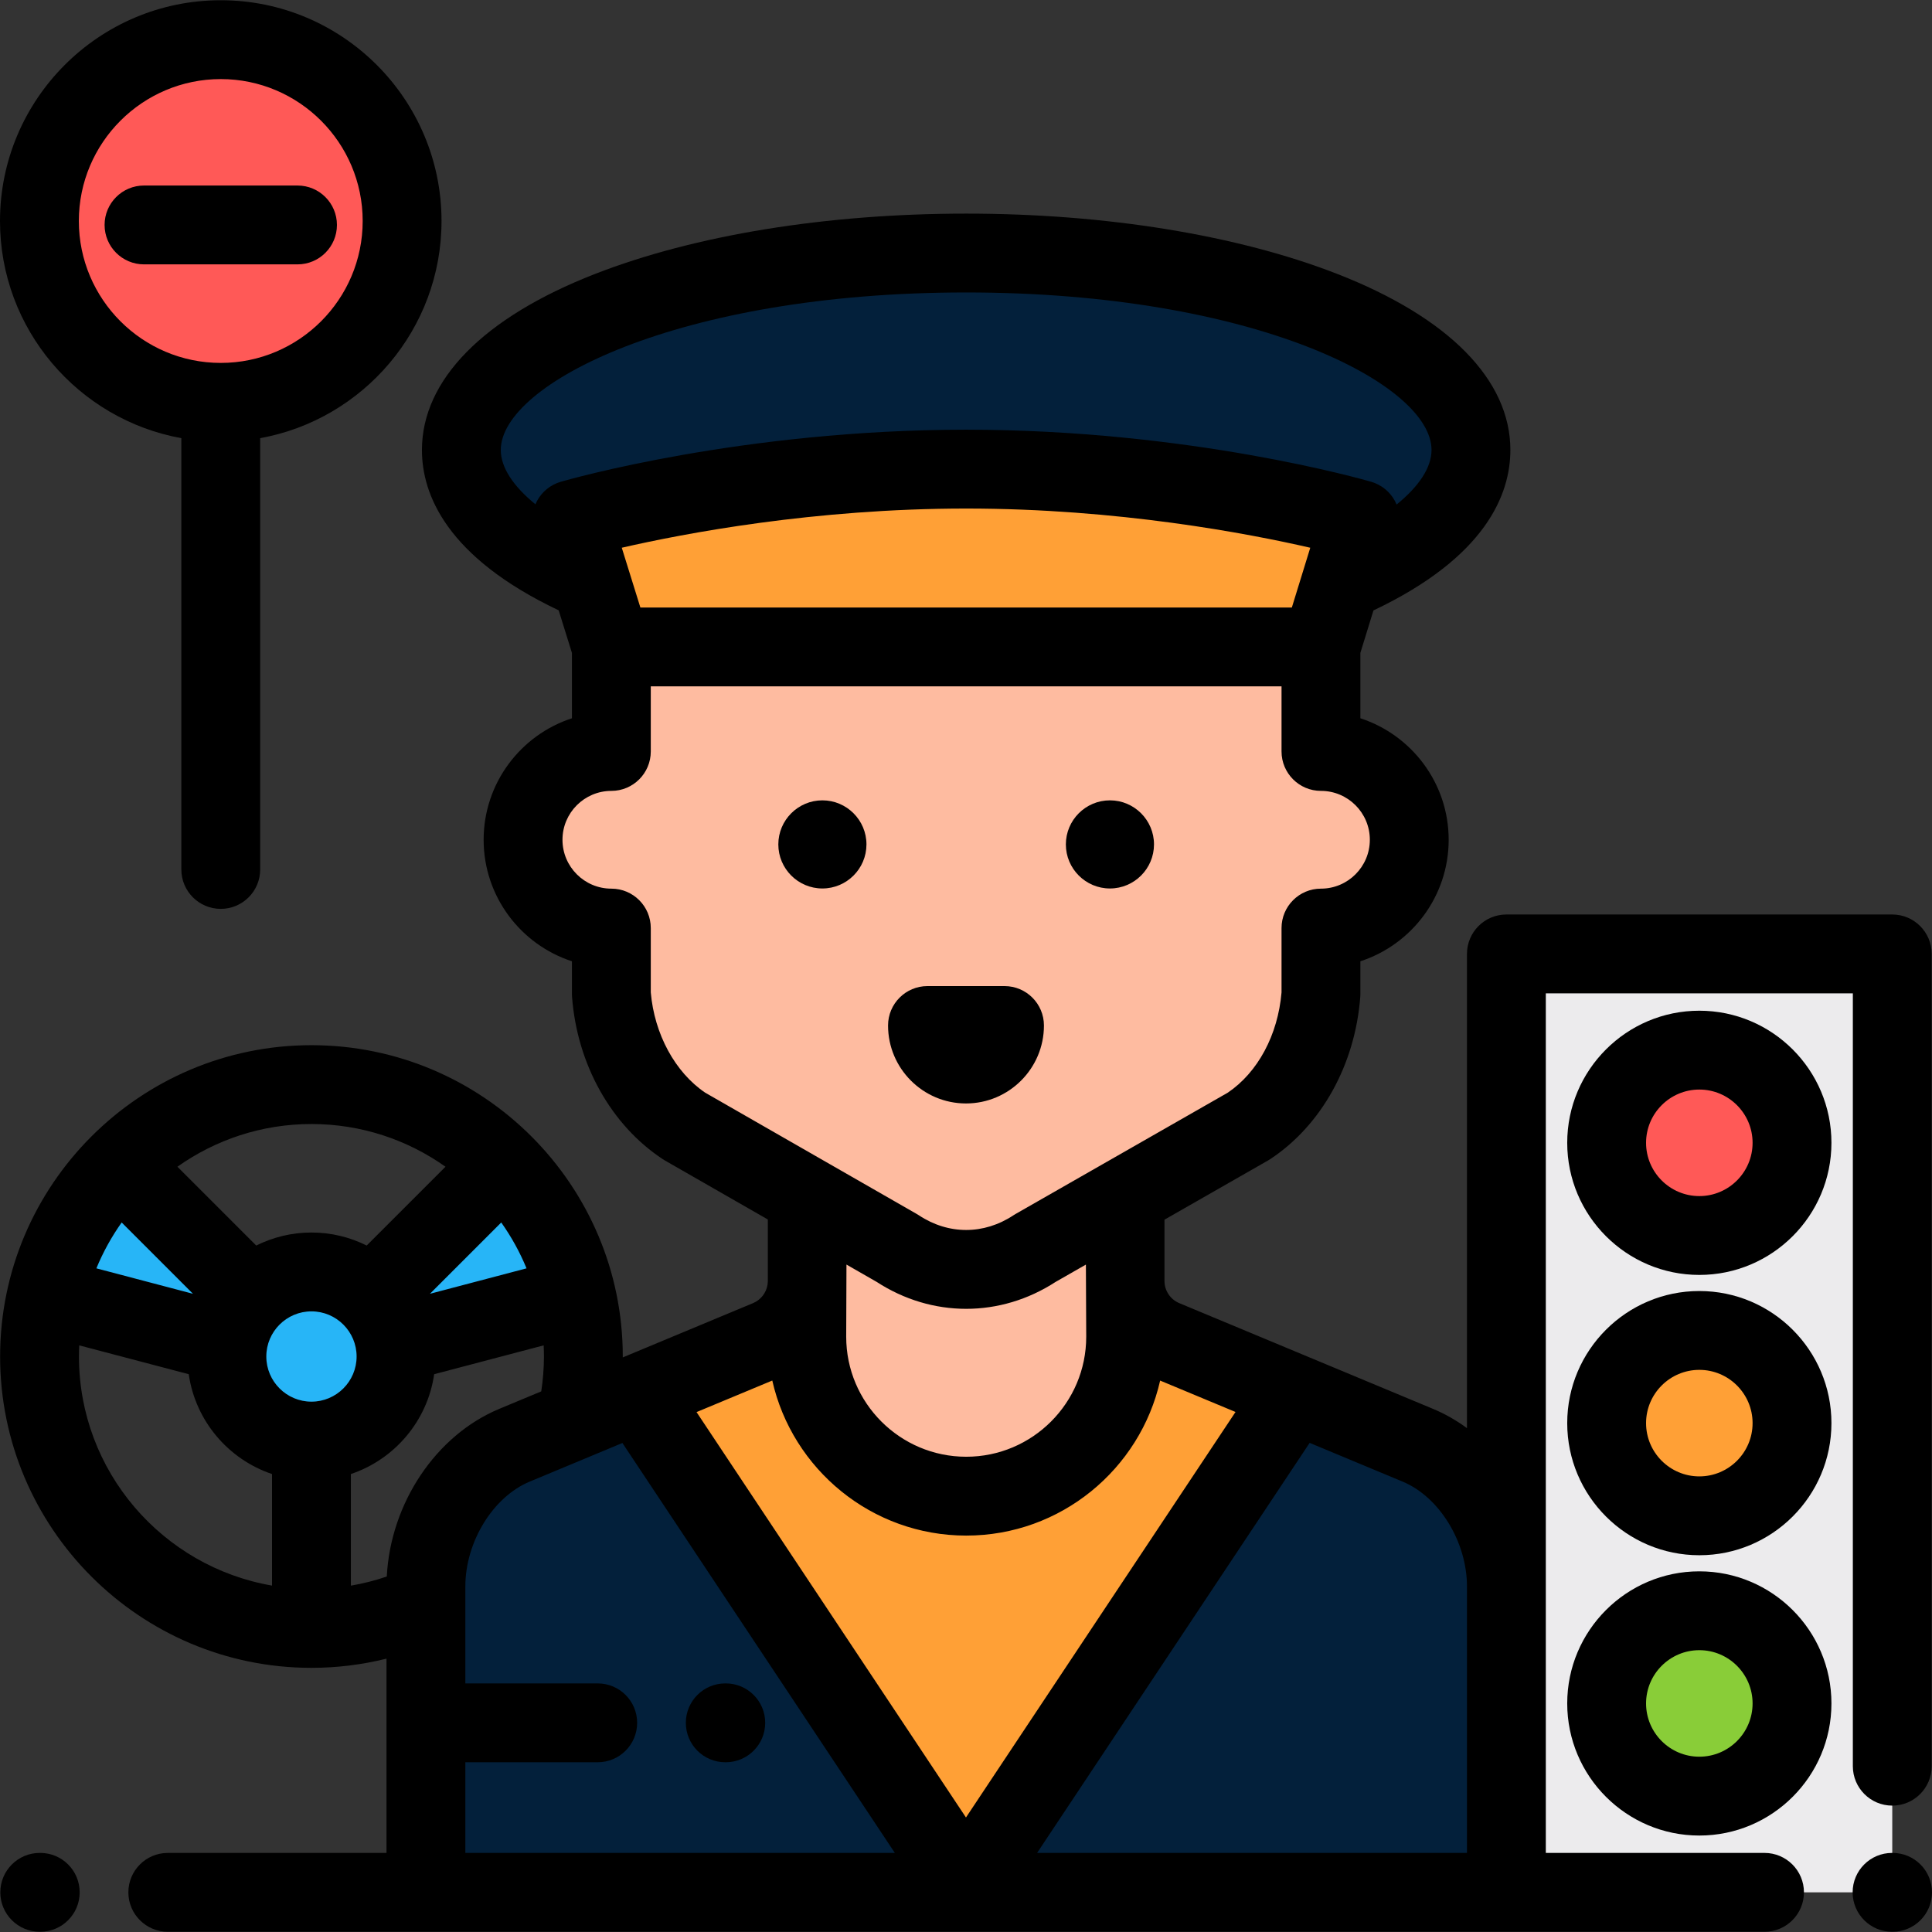
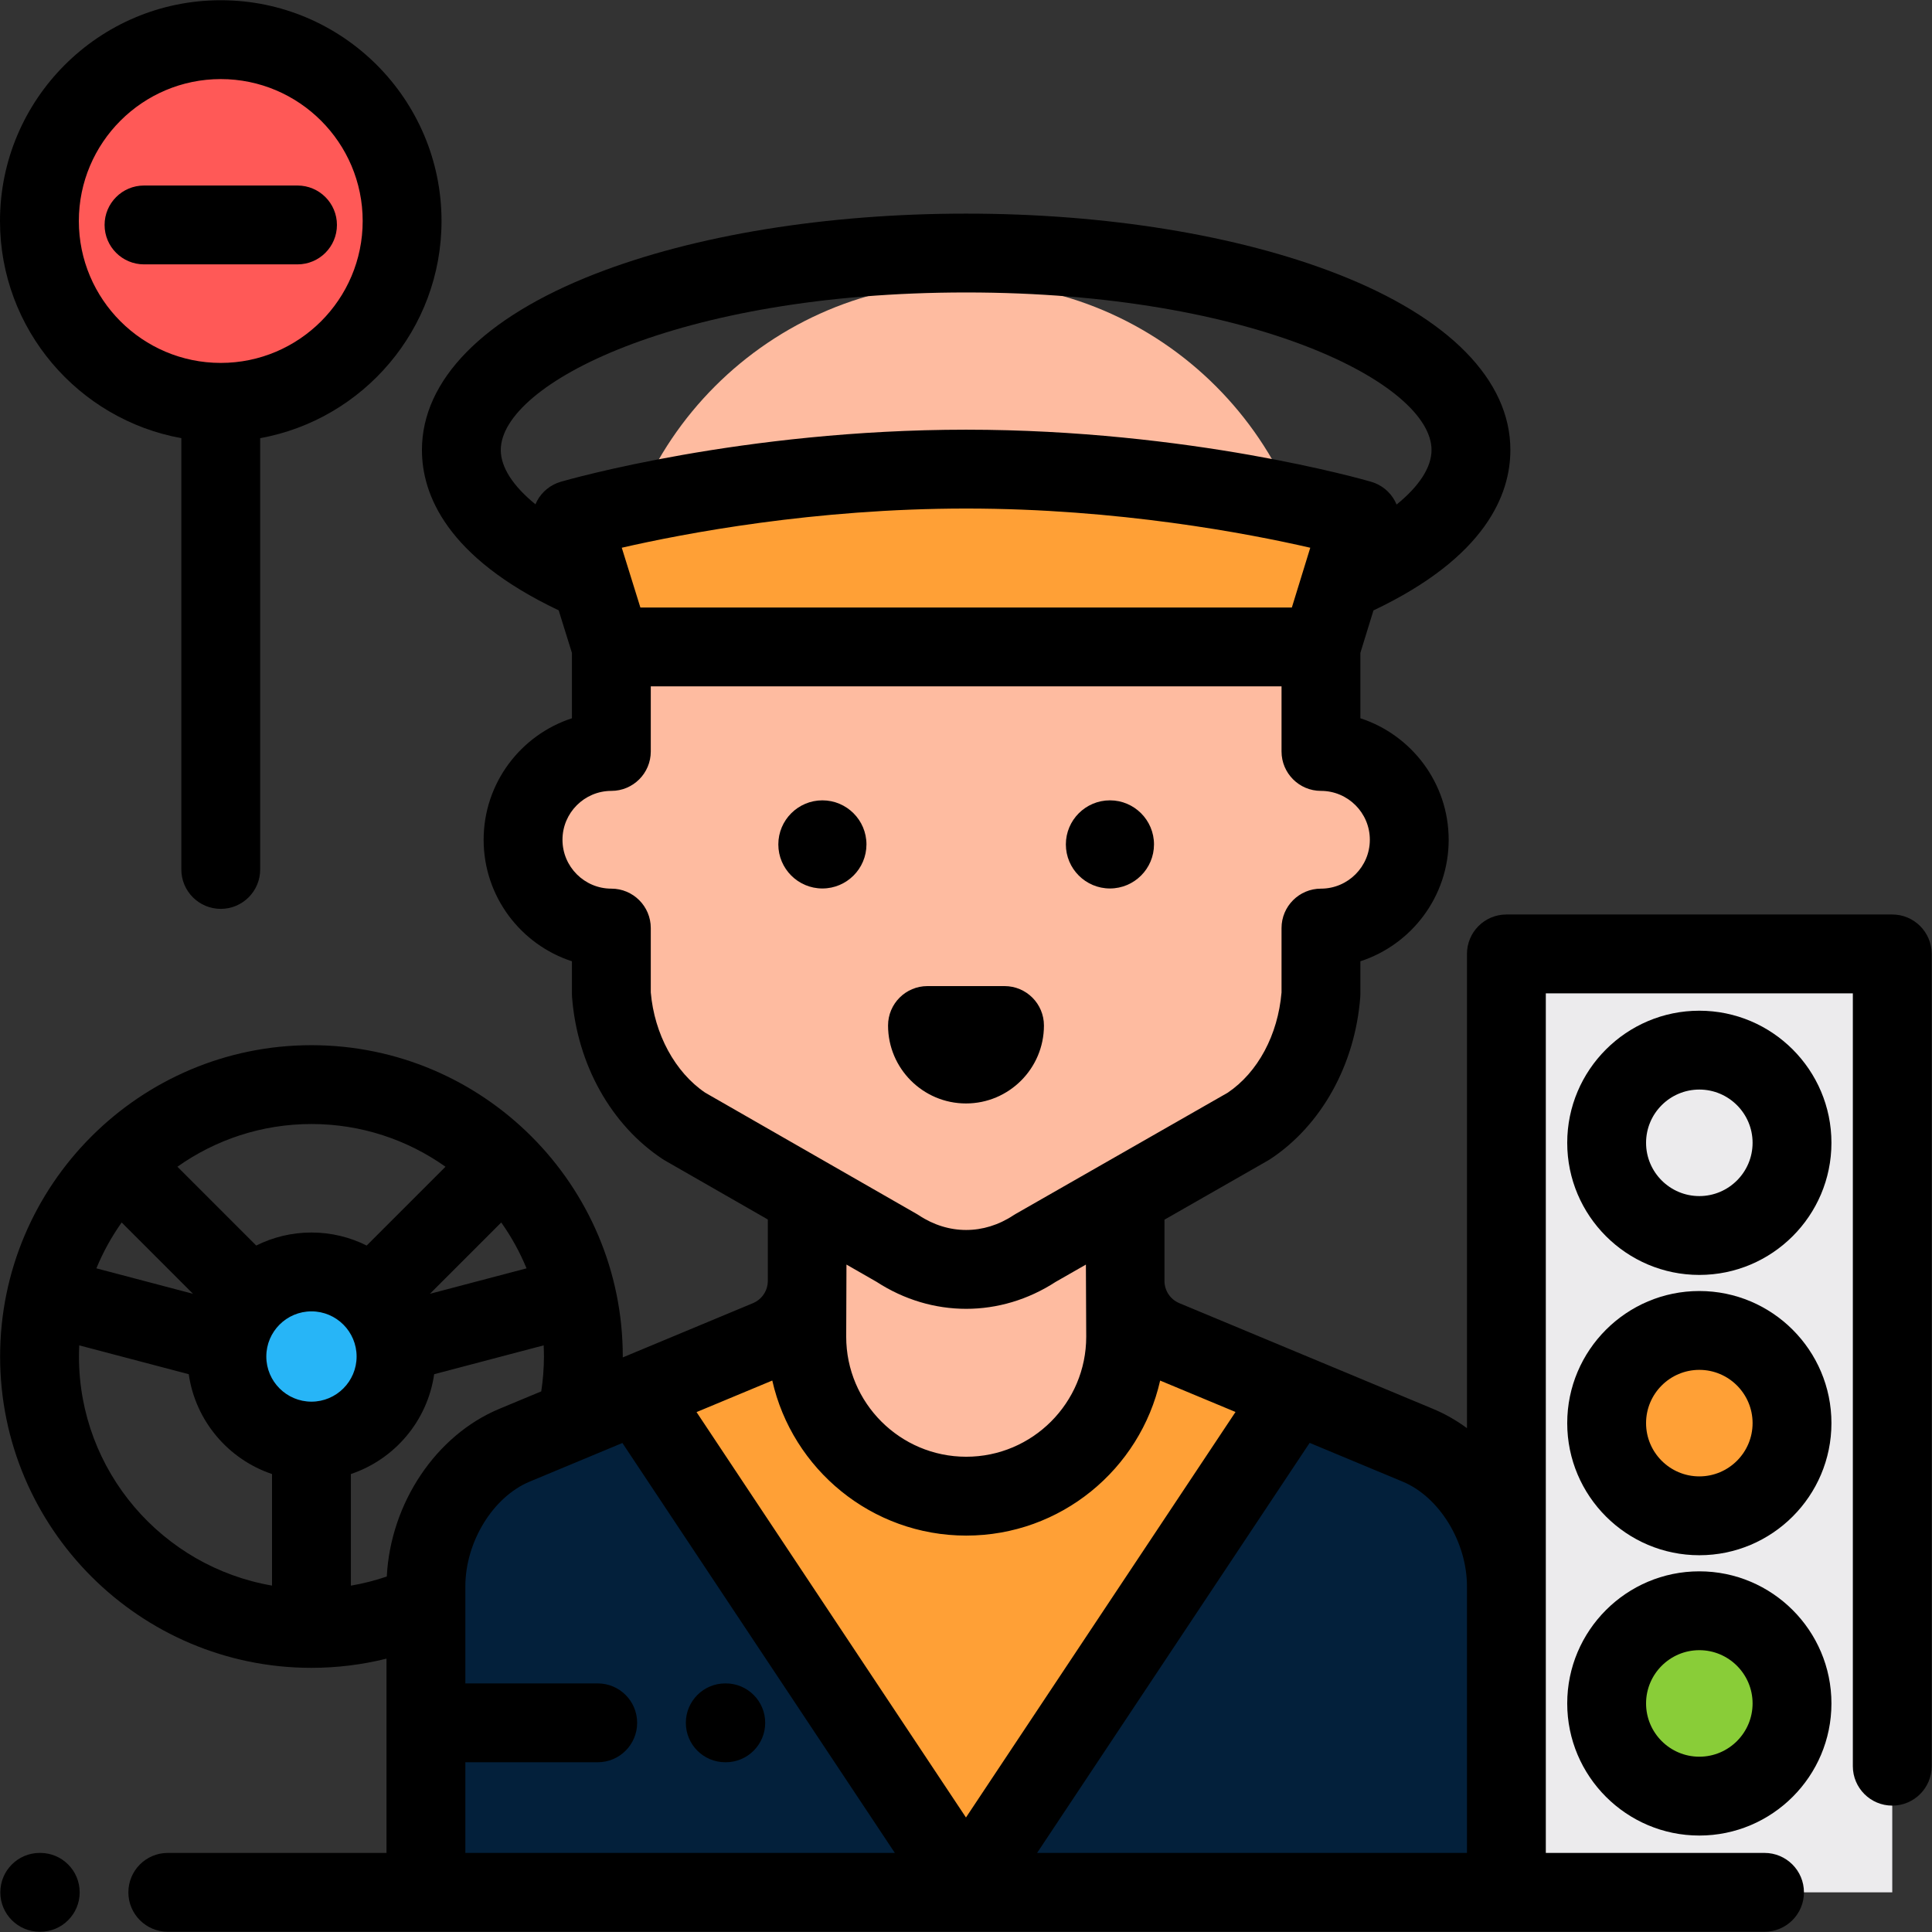
<svg xmlns="http://www.w3.org/2000/svg" version="1.1" id="Layer_1" viewBox="0 0 512 512" xml:space="preserve">
  <rect x="0" y="0" width="512" height="512" fill="#333333" stroke="none" />
  <rect x="399.211" y="252.802" style="fill:#ECEBED;" width="102.258" height="248.687" />
  <circle style="fill:#FFA036;" cx="450.34" cy="377.146" r="24.563" />
-   <circle style="fill:#FF5957;" cx="450.34" cy="302.855" r="24.563" />
  <circle style="fill:#89CD38;" cx="450.34" cy="451.426" r="24.563" />
  <g>
    <path style="fill:#27B5F7;" d="M60.126,359.489c0-12.378,10.035-22.413,22.413-22.413s22.413,10.035,22.413,22.413   s-10.035,22.413-22.413,22.413S60.126,371.868,60.126,359.489z" />
-     <path style="fill:#27B5F7;" d="M31.586,308.535l35.105,35.105c-3.302,3.302-5.578,7.63-6.31,12.464l-0.001,0.001l-48.084-12.666   C15.359,329.987,22.163,317.959,31.586,308.535z" />
-     <path style="fill:#27B5F7;" d="M152.782,343.44l-48.083,12.666l-0.003-0.006c-0.733-4.832-3.008-9.157-6.308-12.458l35.105-35.105   C142.917,317.959,149.721,329.988,152.782,343.44z" />
  </g>
  <path style="fill:#FF5957;" d="M10.447,58.566c0-26.541,21.516-48.057,48.057-48.057s48.057,21.516,48.057,48.057  s-21.516,48.057-48.057,48.057S10.447,85.108,10.447,58.566z" />
  <path style="fill:#FEBBA0;" d="M298.151,319.093v20.351c0,6.799,4.088,12.932,10.365,15.548l67.237,28.015  c14.205,5.919,23.457,22.006,23.457,37.395v81.087H112.875v-81.087c0-15.388,9.253-31.477,23.457-37.395l67.237-28.015  c6.277-2.615,10.365-8.749,10.365-15.548v-20.351H298.151z" />
  <path style="fill:#03203B;" d="M136.333,383.008l67.237-28.014c5.657-2.357,9.526-7.575,10.236-13.561v12.816  c0,23.238,19.013,42.252,42.252,42.252l0,0c23.238,0,42.251-19.013,42.251-42.252v-12.557c0.79,5.877,4.631,10.977,10.207,13.3  l67.237,28.014c14.205,5.919,23.457,22.006,23.457,37.395v81.087H112.875v-81.087C112.875,405.015,122.129,388.926,136.333,383.008z  " />
  <path style="fill:#FEBBA0;" d="M162.016,199.146v-30.441c0-51.827,42.015-93.842,93.842-93.842  c51.828,0,93.842,42.015,93.842,93.842h0.368v30.441c12.924,0,23.402,10.478,23.402,23.402c0,12.924-10.478,23.402-23.402,23.402  v17.471c-1.126,14.734-8.311,27.851-19.191,35.036l-56.571,32.341c-11.359,7.502-25.172,7.502-36.531,0l-56.402-32.341  c-10.879-7.185-18.232-20.302-19.359-35.036v-17.472c-12.924,0-23.402-10.478-23.402-23.402  C138.615,209.624,149.092,199.146,162.016,199.146z" />
  <path style="fill:#FFA036;" d="M213.806,341.433v12.816c0,23.238,19.013,42.252,42.252,42.252l0,0  c23.238,0,42.251-19.013,42.251-42.252v-12.557c0.79,5.877,4.631,10.977,10.207,13.3l34.623,14.427l-87.147,131.11l-87.117-131.08  l34.695-14.456C209.227,352.636,213.095,347.418,213.806,341.433z" />
-   <ellipse style="fill:#03203B;" cx="256.042" cy="119.255" rx="133.777" ry="52.192" />
  <path style="fill:#FFA036;" d="M151.519,137.71c0,0,46.07-13.389,104.524-13.389s104.422,13.389,104.422,13.389l-10.396,33.732  H162.017L151.519,137.71z" />
  <path d="M450.34,412.153c-19.304,0-35.01-15.705-35.01-35.01c0-19.305,15.705-35.01,35.01-35.01s35.009,15.705,35.009,35.01  C485.349,396.448,469.644,412.153,450.34,412.153z M450.34,363.028c-7.783,0-14.115,6.332-14.115,14.115  c0,7.783,6.332,14.115,14.115,14.115c7.782,0,14.114-6.332,14.114-14.115C464.454,369.36,458.122,363.028,450.34,363.028z" />
  <path d="M450.34,337.868c-19.304,0-35.01-15.705-35.01-35.01s15.705-35.01,35.01-35.01s35.009,15.705,35.009,35.01  S469.644,337.868,450.34,337.868z M450.34,288.744c-7.783,0-14.115,6.332-14.115,14.115c0,7.783,6.332,14.115,14.115,14.115  c7.782,0,14.114-6.332,14.114-14.115C464.454,295.076,458.122,288.744,450.34,288.744z" />
  <path d="M450.34,486.438c-19.304,0-35.01-15.705-35.01-35.01s15.705-35.01,35.01-35.01s35.009,15.705,35.009,35.01  S469.644,486.438,450.34,486.438z M450.34,437.314c-7.783,0-14.115,6.332-14.115,14.115s6.332,14.115,14.115,14.115  c7.782,0,14.114-6.332,14.114-14.115S458.122,437.314,450.34,437.314z" />
-   <path d="M501.553,511.937h-0.137c-5.769,0-10.447-4.677-10.447-10.447s4.678-10.447,10.447-10.447h0.137  c5.769,0,10.447,4.677,10.447,10.447S507.323,511.937,501.553,511.937z" />
  <path d="M10.669,511.936h-0.138c-5.769,0-10.447-4.677-10.447-10.447c0-5.77,4.678-10.447,10.447-10.447h0.138  c5.769,0,10.447,4.677,10.447,10.447C21.116,507.259,16.438,511.936,10.669,511.936z" />
  <path d="M217.942,235.454c-6.439,0-11.678-5.238-11.678-11.677c0-6.44,5.239-11.678,11.678-11.678  c6.439,0,11.678,5.238,11.678,11.678C229.62,230.216,224.38,235.454,217.942,235.454z" />
  <path d="M294.143,235.454c-6.439,0-11.678-5.238-11.678-11.677c0-6.44,5.239-11.678,11.678-11.678  c6.439,0,11.678,5.238,11.678,11.678C305.821,230.216,300.582,235.454,294.143,235.454z" />
  <path d="M255.999,292.427c-11.39,0-20.656-9.267-20.656-20.656c0-5.77,4.678-10.447,10.447-10.447h20.418  c5.769,0,10.447,4.677,10.447,10.447C276.655,283.16,267.389,292.427,255.999,292.427z" />
  <path d="M117.009,58.566c0-32.259-26.245-58.505-58.505-58.505S0,26.307,0,58.566c0,28.692,20.767,52.609,48.057,57.552v114.295  c0,5.77,4.678,10.447,10.447,10.447s10.447-4.677,10.447-10.447V116.118C96.242,111.176,117.009,87.259,117.009,58.566z   M58.505,96.177c-20.739,0-37.61-16.871-37.61-37.61s16.871-37.61,37.61-37.61s37.61,16.871,37.61,37.61  S79.244,96.177,58.505,96.177z" />
  <path d="M38.165,49.166c-5.769,0-10.447,4.677-10.447,10.447S32.396,70.06,38.165,70.06h40.68c5.769,0,10.447-4.677,10.447-10.447  s-4.678-10.447-10.447-10.447C78.845,49.166,38.165,49.166,38.165,49.166z" />
  <path d="M192.339,467.014h-0.137c-5.769,0-10.447-4.677-10.447-10.447s4.678-10.447,10.447-10.447h0.137  c5.769,0,10.447,4.677,10.447,10.447S198.109,467.014,192.339,467.014z" />
  <path d="M501.469,242.351h-102.26c-5.769,0-10.447,4.677-10.447,10.447v125.671c-2.797-2.05-5.807-3.777-8.992-5.105l-67.236-28.014  c-2.391-0.997-3.937-3.314-3.937-5.904v-16.219l27.465-15.701c0.195-0.111,0.385-0.229,0.573-0.352  c13.562-8.956,22.478-25.015,23.849-42.957c0.021-0.264,0.03-0.531,0.03-0.796v-8.673c13.567-4.413,23.401-17.18,23.401-32.2  c0-15.02-9.834-27.787-23.401-32.2v-17.331l3.467-11.25c29.831-14.147,36.283-30.795,36.283-42.517  c0-18.544-16.277-35.107-45.832-46.639c-26.447-10.318-61.39-16.001-98.391-16.001c-37,0-71.943,5.682-98.391,16.001  c-29.555,11.532-45.832,28.095-45.832,46.639c0,11.712,6.444,28.351,36.238,42.494l3.512,11.285v17.318  c-13.567,4.413-23.401,17.18-23.401,32.2c0,15.02,9.834,27.787,23.401,32.2v8.673c0,0.265,0.01,0.532,0.03,0.796  c1.367,17.869,10.345,33.929,24.018,42.958c0.184,0.121,0.37,0.236,0.56,0.346l27.309,15.658v16.267  c0,0.279-0.074,0.937-0.079,0.994c-0.34,2.176-1.776,4.044-3.856,4.91l-34.51,14.379c0-0.079,0.003-0.16,0.003-0.239  c0-45.494-37.013-82.506-82.506-82.506c-45.495,0-82.507,37.013-82.507,82.506s37.013,82.506,82.507,82.506  c6.787,0,13.431-0.836,19.888-2.436v51.484H44.467c-5.769,0-10.447,4.677-10.447,10.447c0,5.77,4.678,10.447,10.447,10.447h423.15  c5.769,0,10.447-4.678,10.447-10.447c0-5.769-4.678-10.447-10.447-10.447h-57.96v-70.639V263.246h81.366V468.06  c0,5.77,4.678,10.447,10.447,10.447s10.447-4.677,10.447-10.447V252.798C511.916,247.028,507.238,242.351,501.469,242.351z   M169.707,160.996l-4.931-15.841c16.496-3.786,51.027-10.386,91.266-10.386c40.25,0,74.737,6.604,91.193,10.388l-4.881,15.839  H169.707z M132.713,119.25c0-17.431,46.919-41.745,123.329-41.745s123.329,24.313,123.329,41.745c0,4.619-3.287,9.617-9.257,14.458  c-0.134-0.324-0.285-0.641-0.452-0.953c-1.328-2.465-3.589-4.293-6.276-5.075c-1.935-0.564-48.08-13.806-107.343-13.806  c-59.26,0-105.501,13.241-107.441,13.804c-2.693,0.783-4.959,2.616-6.287,5.087c-0.155,0.288-0.293,0.583-0.418,0.882  C135.973,128.824,132.713,123.849,132.713,119.25z M186.882,289.57c-7.976-5.4-13.47-15.525-14.418-26.573v-17.049  c0-5.77-4.678-10.447-10.447-10.447c-7.143,0-12.954-5.812-12.954-12.954s5.812-12.954,12.954-12.954  c5.769,0,10.447-4.677,10.447-10.447v-17.256H339.62v17.256c0,5.77,4.678,10.447,10.447,10.447c7.143,0,12.954,5.812,12.954,12.954  s-5.812,12.954-12.954,12.954c-5.769,0-10.447,4.677-10.447,10.447V263c-0.961,11.277-6.26,21.162-14.244,26.567l-56.254,32.159  c-0.195,0.111-0.385,0.229-0.573,0.352c-7.833,5.172-17.183,5.172-25.016,0c-0.183-0.121-0.37-0.236-0.56-0.346L186.882,289.57z   M287.861,354.248c0,17.537-14.267,31.804-31.804,31.804s-31.805-14.267-31.805-31.804l0.07-19.124l7.989,4.581  c7.335,4.765,15.532,7.148,23.73,7.148c8.196,0,16.39-2.381,23.724-7.144l8.01-4.579L287.861,354.248z M139.537,336.125  l-25.601,6.744l18.899-18.899C135.501,327.734,137.759,331.804,139.537,336.125z M82.54,297.877  c13.222,0,25.475,4.201,35.521,11.318l-20.885,20.886c-4.411-2.204-9.38-3.452-14.636-3.452c-5.256,0-10.225,1.247-14.635,3.451  l-20.886-20.886C57.066,302.077,69.318,297.877,82.54,297.877z M32.244,323.969l18.9,18.9l-25.602-6.745  C27.32,331.803,29.577,327.733,32.244,323.969z M72.092,420.197c-29.012-4.979-51.166-30.297-51.166-60.708  c0-0.99,0.028-1.975,0.075-2.953l29.017,7.643c1.779,12.39,10.493,22.563,22.073,26.458V420.197z M82.54,371.454  c-6.597,0-11.965-5.368-11.965-11.965c0-6.597,5.368-11.965,11.965-11.965s11.965,5.368,11.965,11.965  C94.505,366.086,89.137,371.454,82.54,371.454z M102.503,417.795c-3.106,1.061-6.282,1.867-9.516,2.417v-29.577  c11.579-3.894,20.293-14.066,22.072-26.456l29.016-7.644c0.046,0.979,0.075,1.962,0.075,2.952c0,3.104-0.255,6.193-0.713,9.241  l-11.123,4.634C115.472,380.382,103.498,398.406,102.503,417.795z M123.323,491.043v-24.029h35.081  c5.769,0,10.447-4.677,10.447-10.447s-4.678-10.447-10.447-10.447h-35.081v-25.716c0-11.776,7.32-23.706,17.028-27.751  l24.591-10.246l72.201,108.637h-113.82V491.043z M184.59,374.219L184.59,374.219l20.072-8.363  c5.303,23.49,26.326,41.091,51.395,41.091c25.066,0,46.085-17.596,51.392-41.081l19.974,8.322l0,0l-71.431,107.466L184.59,374.219z   M388.762,491.043h-113.92l72.229-108.667l24.662,10.276c9.709,4.046,17.029,15.976,17.029,27.751L388.762,491.043L388.762,491.043z  " />
</svg>